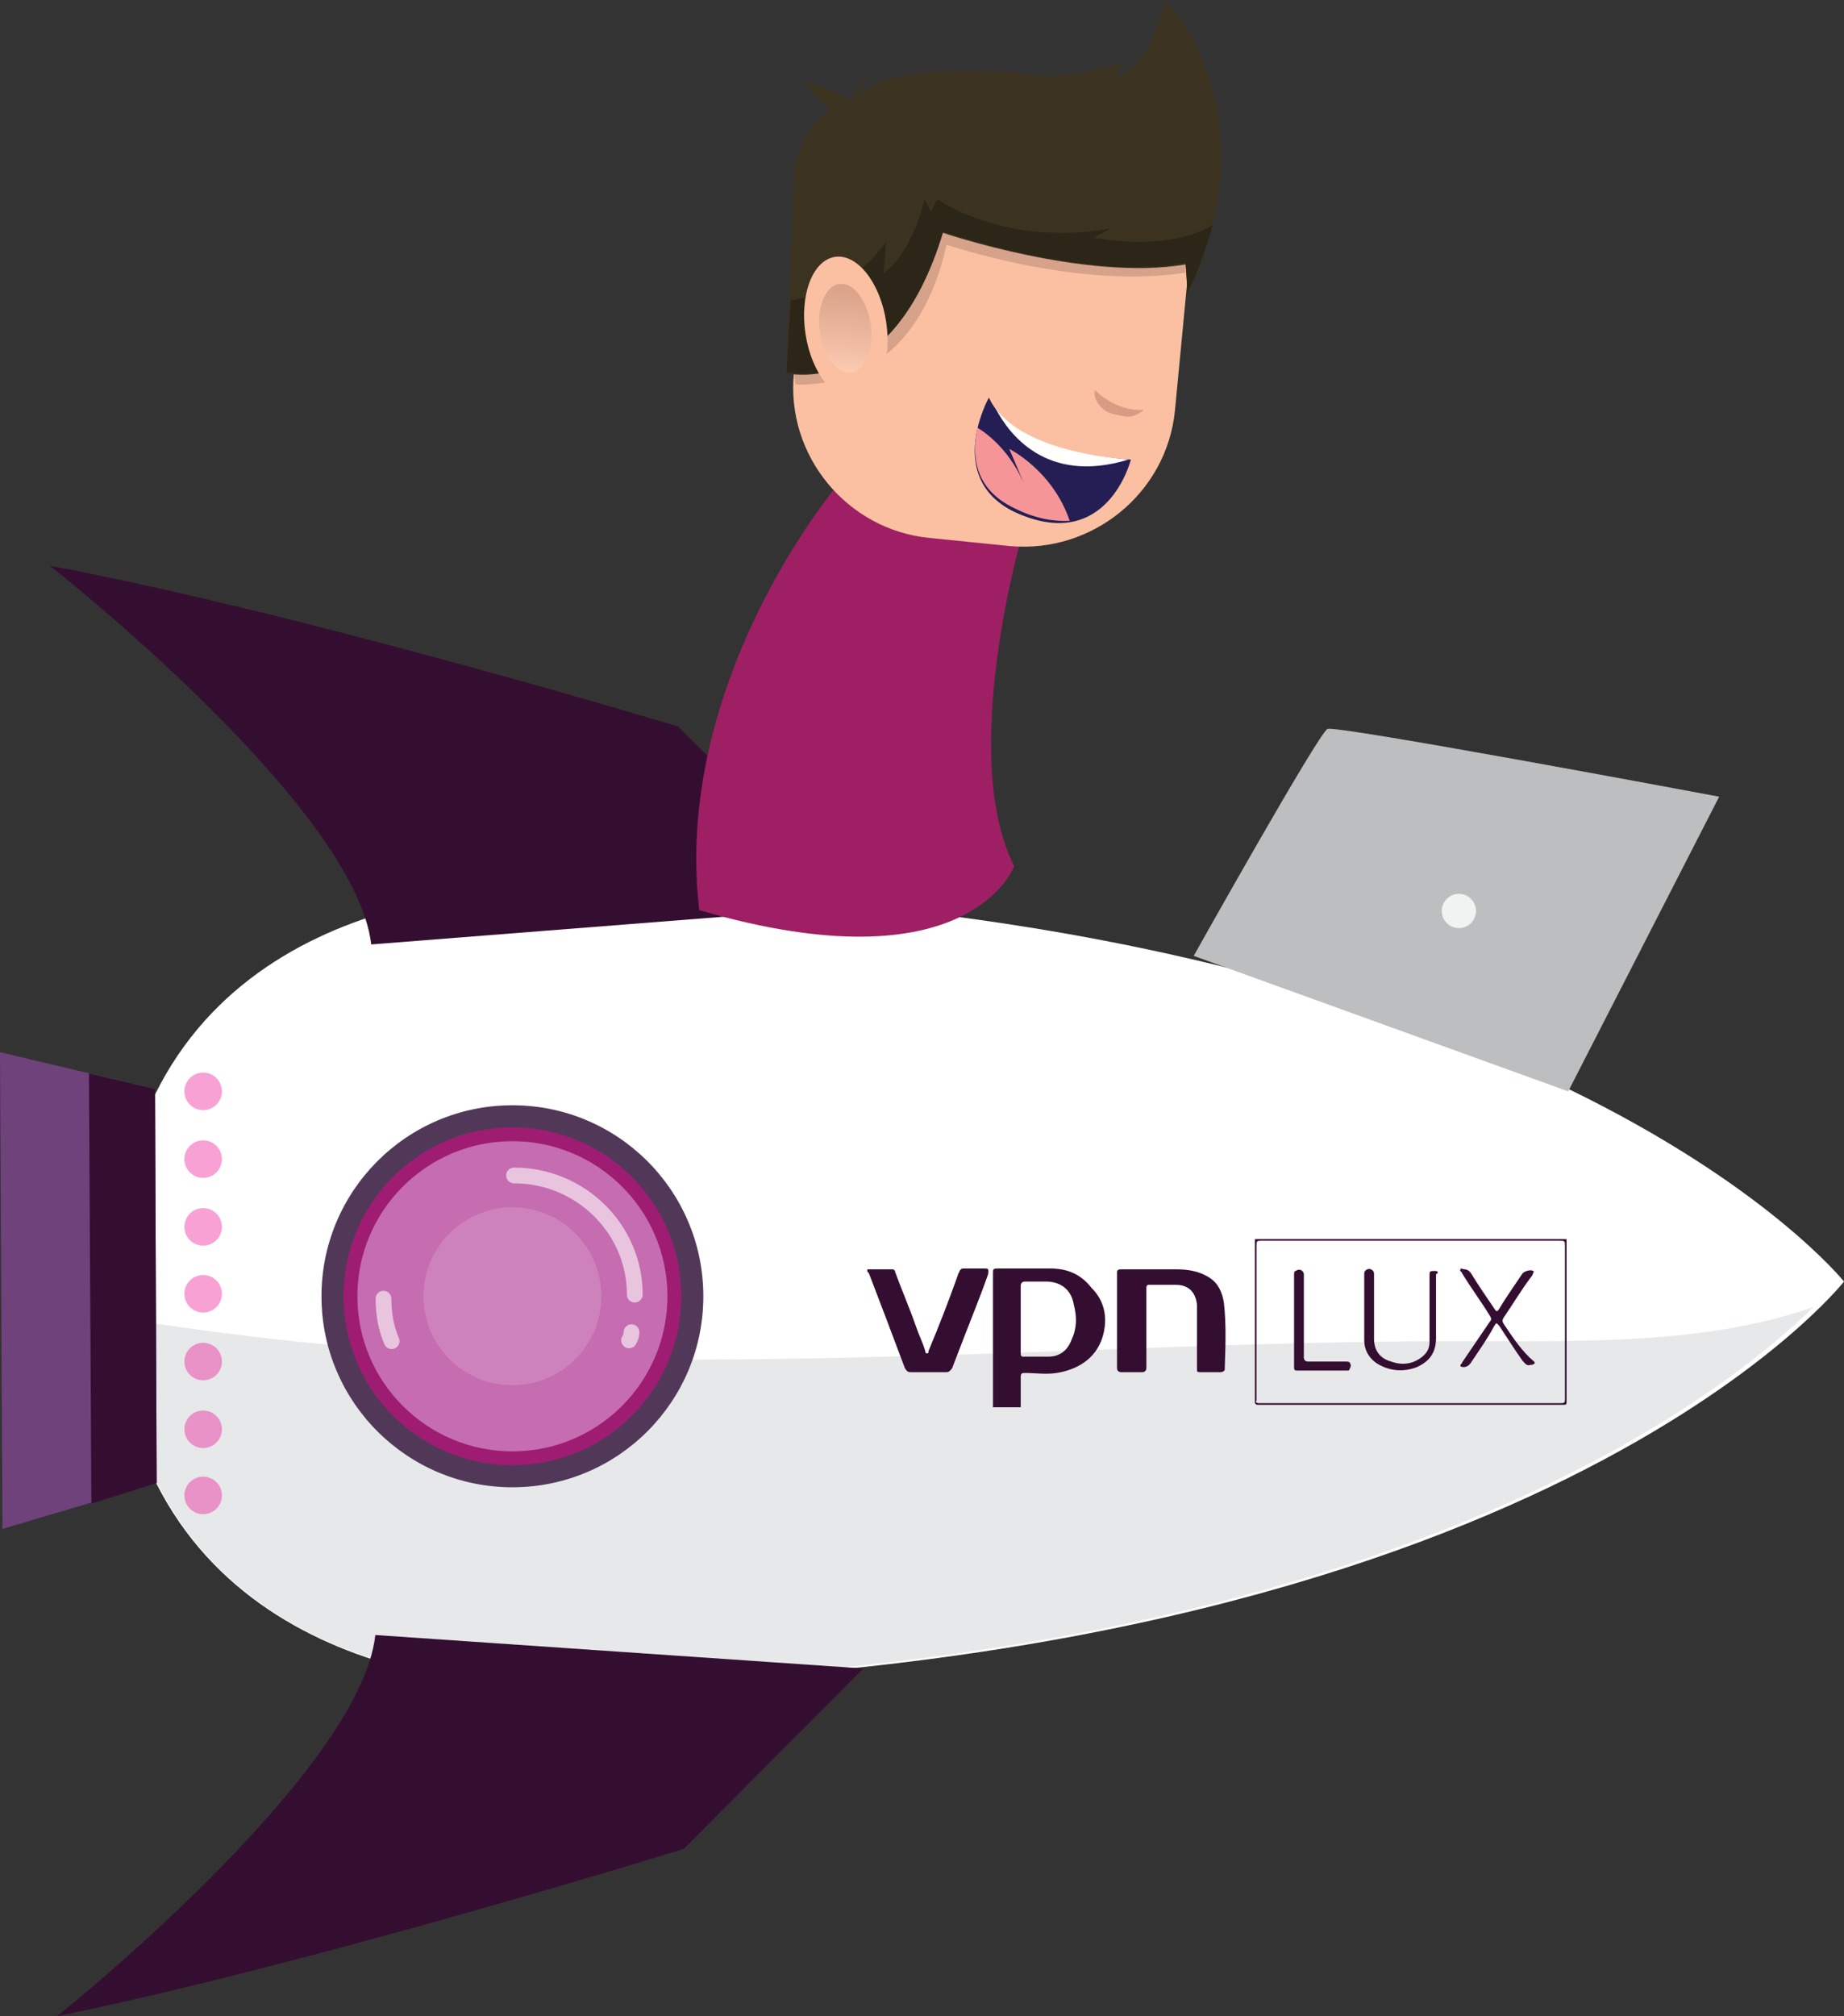
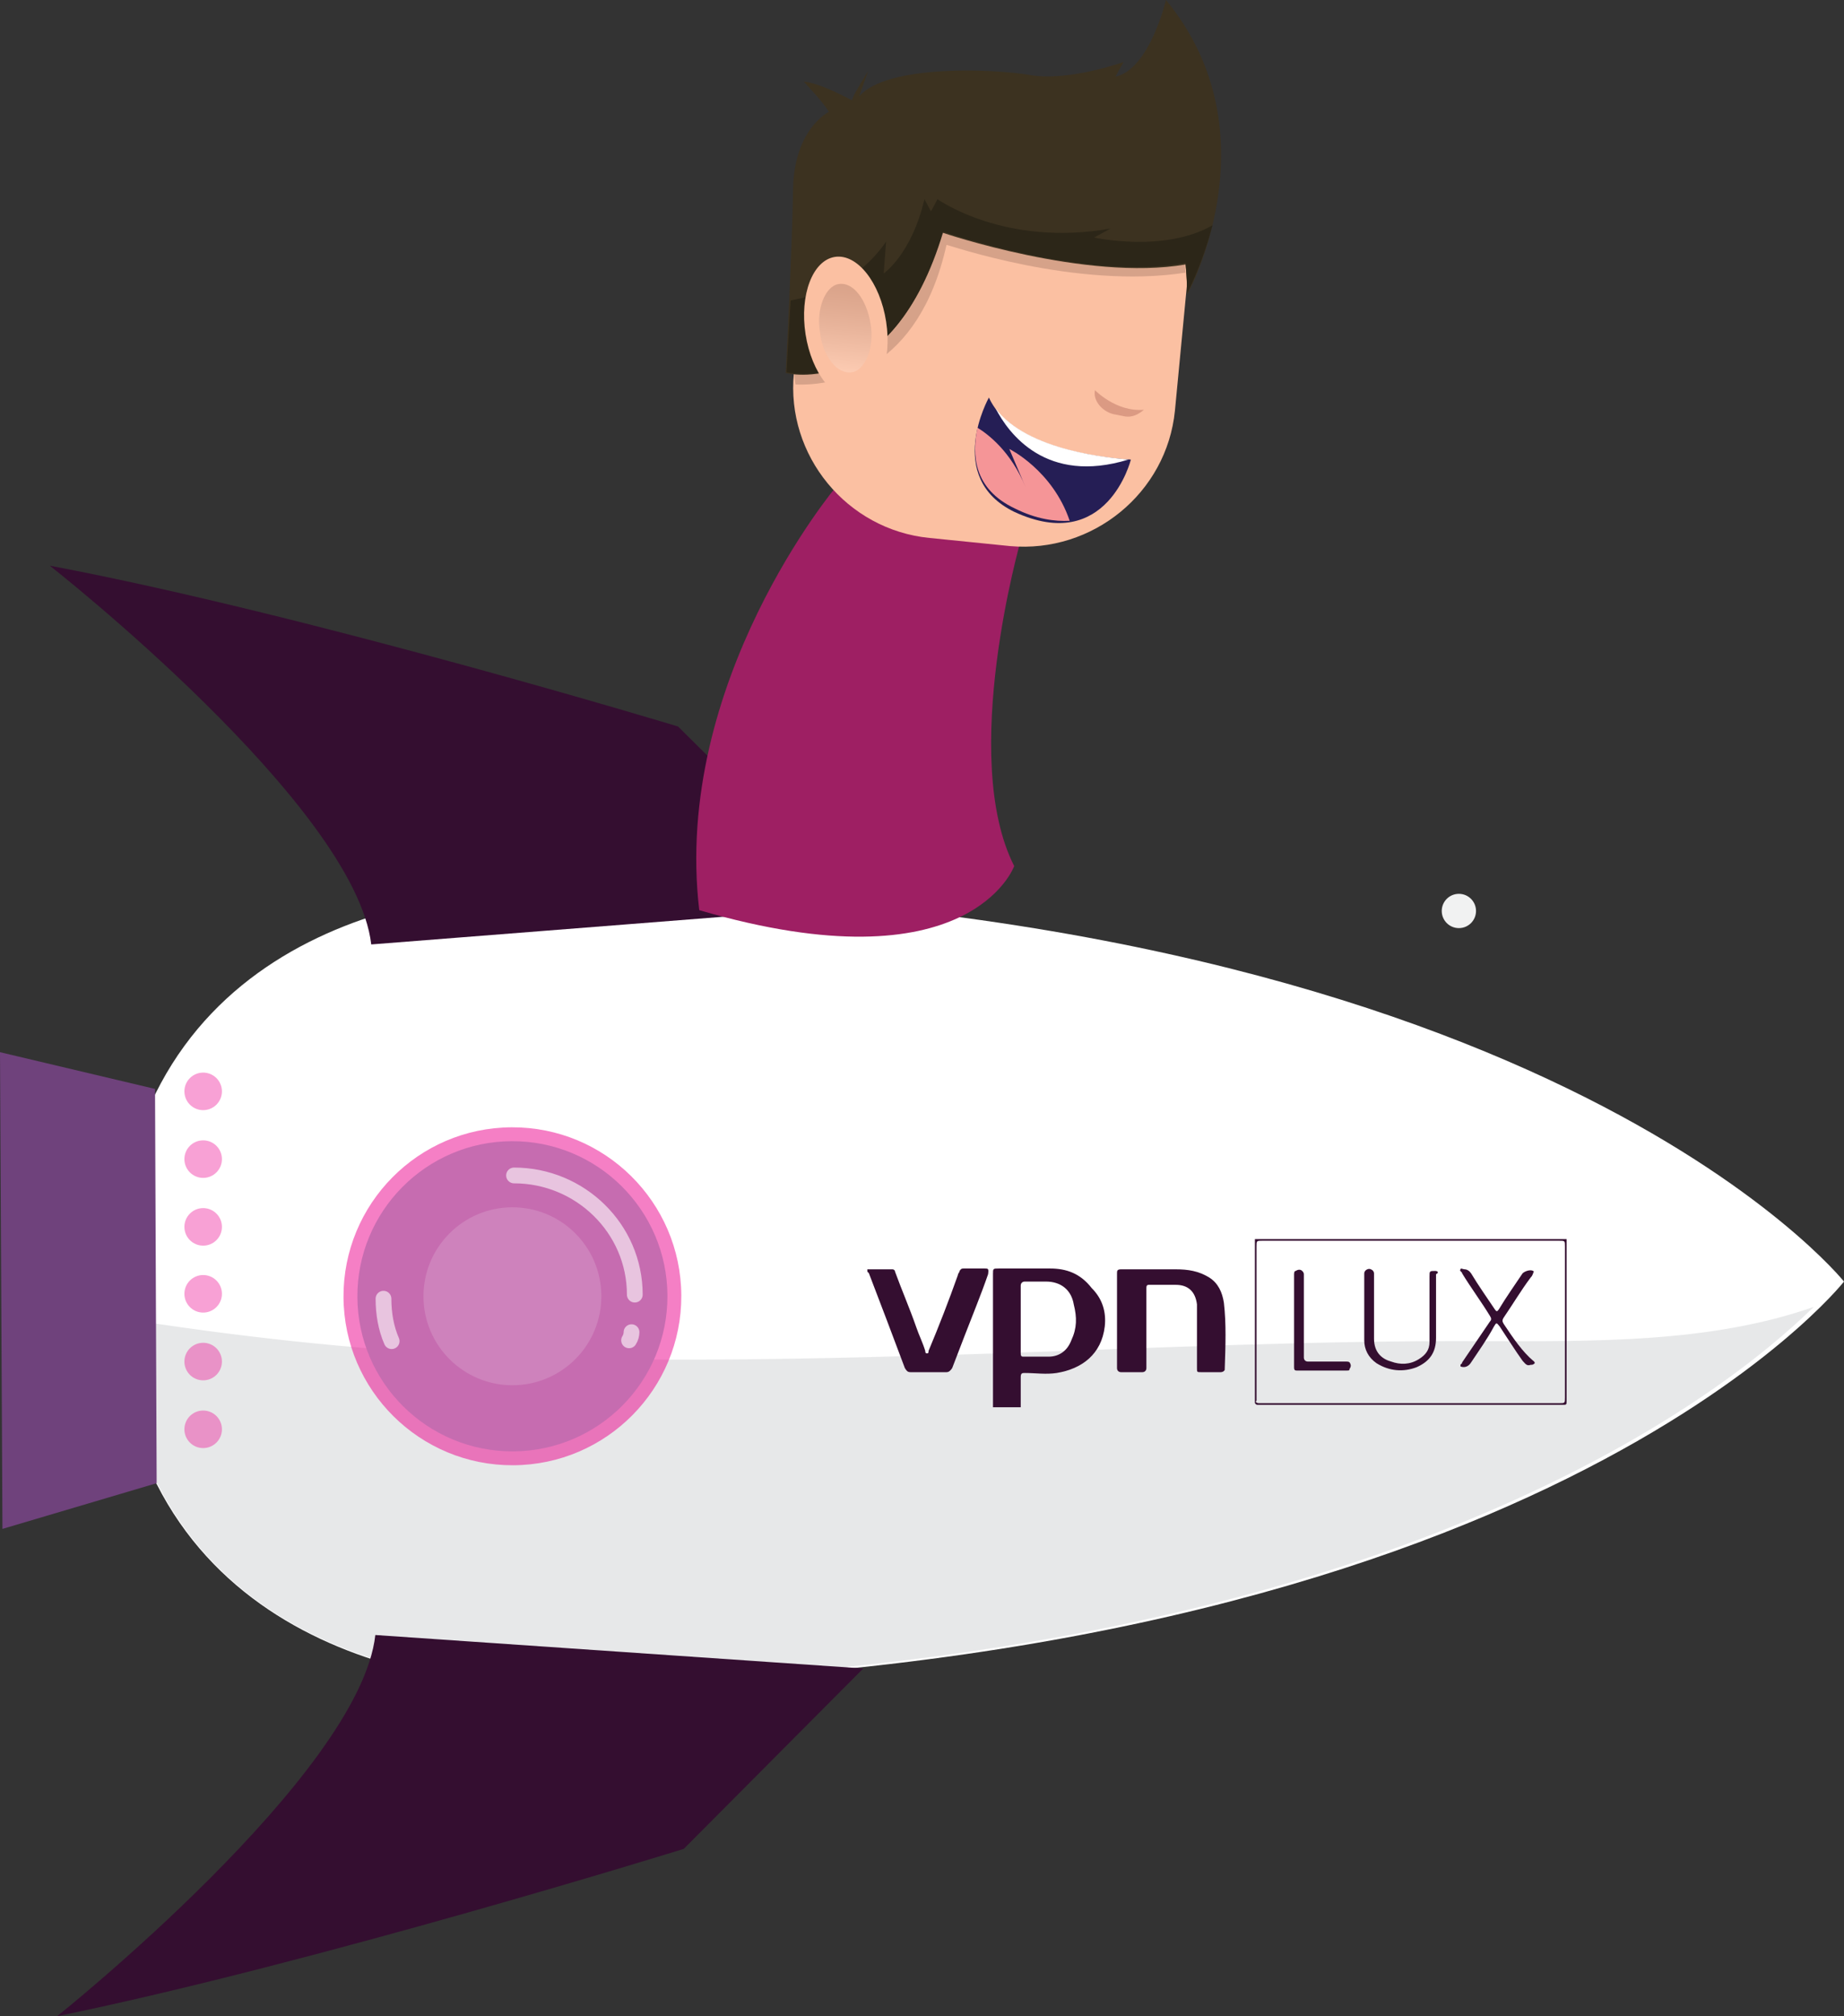
<svg xmlns="http://www.w3.org/2000/svg" width="226" height="247" version="1.1" id="Слой_1" x="0px" y="0px" viewBox="0 0 226 247" style="enable-background:new 0 0 226 247;" xml:space="preserve">
  <rect x="0" y="0" width="226" height="247" fill="#333333" stroke="none" />
  <style type="text/css">
	.st0{fill:#FFFFFF;}
	.st1{opacity:0.5;fill:#D1D3D4;enable-background:new    ;}
	.st2{fill:#513858;}
	.st3{fill:#A1D9D5;}
	.st4{opacity:0.5;fill:#EC008C;enable-background:new    ;}
	.st5{opacity:0.15;fill:#FFFFFF;enable-background:new    ;}
	
		.st6{opacity:0.6;fill:none;stroke:#FFFFFF;stroke-width:1.931;stroke-linecap:round;stroke-linejoin:round;stroke-miterlimit:10;enable-background:new    ;}
	.st7{fill:#340E30;}
	.st8{fill:#6F427C;}
	.st9{opacity:0.37;}
	.st10{fill:#EC008C;}
	.st11{fill:#BCBEC0;}
	.st12{fill:#F1F2F2;}
	.st13{fill:#9E1F63;}
	.st14{fill:#FBC0A2;}
	.st15{opacity:0.17;fill:#1F0E0E;enable-background:new    ;}
	.st16{fill:#3C3220;}
	.st17{fill:#2C2618;}
	.st18{opacity:0.17;fill:url(#SVGID_1_);enable-background:new    ;}
	.st19{fill:#DB9A83;}
	.st20{display:none;fill:#3C3220;}
	.st21{fill:#251E55;}
	.st22{fill:#F59597;}
</style>
  <g>
    <path class="st0" d="M14,158c0.2,41.3,35.1,48.8,53.5,48.5C188.6,204.7,226,157,226,157l0,0c0,0-37.7-47.2-158.8-48   C48.6,108.9,14,116.3,14,158L14,158z" />
    <path class="st1" d="M57.8,166c21.5,1,42.8,0.5,64.3-0.2c19.9-0.7,39.7-1.6,59.7-1.5c13.2,0,27.7,0.3,40.5-4.2   c-10.9,10.7-53.2,44.7-155.1,46.2c-17.9,0.3-50.9-6.7-53-44.9C28.6,163.7,43.1,165.3,57.8,166z" />
-     <ellipse transform="matrix(1 -4.682360e-003 4.682360e-003 1 -0.743 0.296)" class="st2" cx="62.8" cy="158.8" rx="23.4" ry="23.4" />
    <ellipse transform="matrix(1 -4.715692e-003 4.715692e-003 1 -0.748 0.298)" class="st3" cx="62.8" cy="158.8" rx="19" ry="19" />
    <ellipse transform="matrix(1 -4.711624e-003 4.711624e-003 1 -0.748 0.298)" class="st4" cx="62.8" cy="158.8" rx="20.7" ry="20.7" />
    <ellipse transform="matrix(1 -4.715900e-003 4.715900e-003 1 -0.748 0.298)" class="st5" cx="62.8" cy="158.8" rx="10.9" ry="10.9" />
    <path class="st6" d="M77.8,158.6c0-8.1-6.7-14.6-14.8-14.6" />
    <path class="st6" d="M77.1,164.2c0.2-0.3,0.3-0.7,0.3-1" />
    <path class="st6" d="M47,159.1c0,1.8,0.3,3.6,1,5.2" />
    <g>
      <path class="st7" d="M105.8,204.4l-22,22.1c0,0-45.1,14-76.8,20.5c0,0,37.1-29.6,39-46.7L105.8,204.4z" />
      <path class="st7" d="M105.3,111L83.1,89c0,0-45.2-13.7-77-19.7c0,0,37.4,29.3,39.4,46.4L105.3,111z" />
    </g>
    <polygon class="st8" points="0,128.9 0.3,187.3 19.2,181.7 19,133.4  " />
-     <polygon class="st7" points="10.9,131.5 19,133.4 19.2,181.7 11.2,184.2  " />
    <g>
      <path class="st7" d="M128.7,155.4c-2.1,0-4.2,0-6.3,0c-0.7,0-0.7,0-0.7,0.7c0,5.2,0,10.6,0,15.8c0,0.2,0,0.3,0,0.5    c1.1,0,2.3,0,3.4,0c0-1.3,0-2.6,0-3.7c0-0.5,0.2-0.5,0.5-0.5c1.3,0,2.6,0.2,3.9,0c3.1-0.5,5.5-2.3,5.9-5.7    c0.2-1.8-0.3-3.4-1.6-4.7C132.4,156,130.7,155.4,128.7,155.4z M131.3,164.2c-0.5,1.3-1.5,2-2.8,2c-1,0-2,0-3.1,0    c-0.3,0-0.3-0.2-0.3-0.5c0-1.3,0-2.8,0-4.1c0-1.3,0-2.6,0-4.1c0-0.3,0.2-0.5,0.5-0.5c0.8,0,1.6,0,2.6,0c1.8,0,3.1,1,3.4,2.8    C132,161.4,132,162.7,131.3,164.2z" />
      <path class="st7" d="M120.7,155.4c-0.8,0-1.8,0-2.6,0c-0.2,0-0.3,0-0.5,0.3c0,0.2-0.2,0.3-0.2,0.5c-1.1,3.1-2.3,6.2-3.6,9.3    c0,0.2,0,0.3-0.2,0.3s-0.2-0.2-0.2-0.3c-0.3-1-0.8-2-1.1-2.9c-0.8-2.3-1.8-4.6-2.6-6.8c0-0.2-0.2-0.3-0.3-0.3c-1,0-2.1,0-3.1,0    v0.2c0,0.2,0.2,0.2,0.2,0.3c1.5,3.9,2.9,7.6,4.4,11.6c0.2,0.3,0.3,0.5,0.7,0.5c1.5,0,2.9,0,4.4,0c0.3,0,0.5-0.2,0.7-0.5    c0.5-1.3,1-2.6,1.5-3.9c1-2.6,2-5,2.9-7.6C121.2,155.4,121.1,155.4,120.7,155.4z" />
      <path class="st7" d="M192,164.7c0-4.2,0-8.6,0-12.9c-12.7,0-25.5,0-38.2,0c0,0.2,0,0.2,0,0.3c0,6.5,0,13,0,19.5v0.2    c0,0.2,0.2,0.3,0.3,0.3c0.5,0,1,0,1.3,0c12,0,24.1,0,36.1,0c0.5,0,0.5,0,0.5-0.5C192,169.2,192,166.9,192,164.7z M191.8,171.2    c0,0.7,0,0.7-0.7,0.7c-11.9,0-23.6,0-35.5,0c-0.5,0-0.8,0-1.3,0c-0.3,0-0.5-0.2-0.3-0.3c0-0.3,0-0.7,0-1c0-6,0-12,0-17.9    c0-0.7,0-0.7,0.7-0.7c6,0,12.2,0,18.2,0l0,0c6,0,12.2,0,18.2,0c0.7,0,0.7,0,0.7,0.7C191.8,158.8,191.8,165,191.8,171.2z" />
      <path class="st7" d="M150,159.6c-0.2-1.3-0.7-2.4-1.8-3.1c-1.3-0.8-2.6-1-4.1-1c-2.3,0-4.4,0-6.7,0c-0.5,0-0.5,0.2-0.5,0.5    c0,2,0,3.7,0,5.7c0,2,0,3.9,0,5.9c0,0.3,0.2,0.5,0.5,0.5c0.8,0,1.6,0,2.6,0c0.3,0,0.5-0.2,0.5-0.5c0-1,0-2,0-2.9    c0-2.3,0-4.6,0-6.8c0-0.3,0-0.5,0.3-0.5c1.1,0,2.3,0,3.3,0c1.5,0,2.4,0.8,2.6,2.4c0,0.3,0,0.7,0,1c0,2.3,0,4.6,0,6.8    c0,0.5,0,0.5,0.5,0.5c0.8,0,1.6,0,2.4,0c0.3,0,0.5-0.2,0.5-0.3C150.2,164.8,150.3,162.2,150,159.6z" />
      <path class="st7" d="M175.9,155.7c-0.7,0-0.7,0-0.7,0.7c0,2.6,0,5.4,0,8c0,1-0.5,1.6-1.3,2.1c-1.1,0.7-2.3,0.7-3.4,0.3    c-1.1-0.3-2.1-1.1-2.1-2.8c0-1.3,0-2.4,0-3.7c0-1.5,0-2.8,0-4.2c0-0.2,0-0.3-0.2-0.5c-0.3-0.2-0.5-0.2-0.8,0    c-0.2,0.2-0.2,0.3-0.2,0.5c0,2.8,0,5.4,0,8.1c0,1.1,0.5,2.1,1.5,2.8c1.6,1,3.3,1.1,4.9,0.5c1.6-0.7,2.4-1.8,2.4-3.6    c0-1.3,0-2.4,0-3.7c0-1.3,0-2.8,0-4.1C176.4,155.9,176.2,155.7,175.9,155.7z" />
      <path class="st7" d="M184.3,162.2c-0.2-0.3-0.2-0.5,0-0.8c1.1-1.6,2.1-3.3,3.3-4.9c0.2-0.2,0.2-0.3,0.3-0.5c0-0.2,0.2-0.2,0-0.3    c-0.3-0.2-1,0-1.3,0.3c-1,1.5-2,2.9-2.9,4.4c-0.2,0.3-0.3,0.3-0.5,0c-1-1.5-2-2.9-2.9-4.4c-0.2-0.3-0.5-0.5-0.8-0.5    c-0.2,0-0.5-0.2-0.5,0c-0.2,0.2,0.2,0.3,0.2,0.5c1.1,1.8,2.3,3.4,3.4,5.2c0.2,0.3,0.2,0.5,0,0.7c-1.1,1.6-2.3,3.4-3.4,5    c0,0.2-0.2,0.2-0.2,0.3s0,0.2,0,0.2c0.5,0.2,1,0,1.3-0.5c1-1.5,2-2.9,2.8-4.4c0.3-0.5,0.3-0.5,0.7,0c1,1.5,1.8,2.8,2.8,4.2    c0.3,0.3,0.5,0.7,1,0.5c0.2,0,0.3,0,0.5-0.2c0-0.2-0.2-0.3-0.2-0.3C186.6,165.6,185.5,164,184.3,162.2z" />
      <path class="st7" d="M165,166.8c-1.6,0-3.3,0-4.7,0c-0.3,0-0.5-0.2-0.5-0.5c0-1.5,0-2.9,0-4.4c0-2,0-3.7,0-5.7    c0-0.2,0-0.3-0.2-0.5c-0.2-0.2-0.5-0.2-0.8,0c-0.2,0-0.2,0.3-0.2,0.5c0,1.8,0,3.7,0,5.5l0,0c0,2,0,3.7,0,5.7c0,0.3,0,0.5,0.3,0.5    c2.1,0,4.1,0,6.2,0c0.2,0,0.3,0,0.3-0.2c0.2-0.3,0.2-0.5,0-0.8C165.3,166.8,165.1,166.8,165,166.8z" />
    </g>
    <g class="st9">
      <circle class="st10" cx="24.9" cy="133.7" r="2.3" />
      <circle class="st10" cx="24.9" cy="142" r="2.3" />
      <circle class="st10" cx="24.9" cy="150.3" r="2.3" />
      <circle class="st10" cx="24.9" cy="158.5" r="2.3" />
      <circle class="st10" cx="24.9" cy="166.8" r="2.3" />
      <circle class="st10" cx="24.9" cy="175.1" r="2.3" />
-       <circle class="st10" cx="24.9" cy="183.2" r="2.3" />
    </g>
-     <path class="st11" d="M146.3,117.1c0,0,15.3-27.3,16.4-27.8c1.1-0.5,48,8.3,48,8.3l-18.5,36.1L146.3,117.1z" />
    <circle class="st12" cx="178.8" cy="111.6" r="2.1" />
    <path class="st13" d="M125.1,66.2c0,0-7.6,26.5-0.8,39.9c0,0-5.4,15.1-38.6,5.4c-3.3-28,16.8-51.9,16.8-51.9L125.1,66.2z" />
    <path class="st14" d="M123.8,66.9l-9.9-1c-10.1-1-17.6-10.1-16.6-20.2l1.5-15.5c1-10.1,10.1-17.6,20.2-16.6l9.9,0.8   c10.1,1,17.6,10.1,16.6,20.2L144,50.3C143,60.4,133.9,67.8,123.8,66.9z" />
    <path class="st15" d="M145.3,33.4c-0.7-9.8-8.5-18.1-18.5-19l-5.9-0.5c-11.1-1.1-21.2,7.2-22.3,18.4l-1.1,11.4   c-0.2,1.1-0.2,2.3,0,3.4c5,0.2,15.1-1.8,18.5-17.1C116,29.9,131.8,35.5,145.3,33.4z" />
    <path class="st16" d="M96.3,45.7c0,0,13,3.4,19.2-17.2c0,0,17.6,6,29.8,3.9c0,0,0.2,2,0.2,3.7c0,0,10.9-19.7-2.6-36.1   c0,0-2,8.5-6.2,9.4l1-1.8c0,0-6.7,2.4-11.4,1.6c-4.7-0.8-17.6-1.3-21,2.6l1.1-3.1c0,0-1.6,2.6-1.8,3.1c-0.2,0.5-0.2,0.5-0.2,0.5   s-3.7-2.1-5.9-2.3c0,0,2.3,2.4,3.1,3.7c0,0-4.2,2-4.4,9.3C97.1,30.3,96.3,45.7,96.3,45.7z" />
    <path class="st17" d="M145.3,32.2c0,0,0.2,2,0.2,3.7c0,0,1.8-3.3,3.1-8.3c-5.9,3.4-14.5,1.5-14.5,1.5l2-1.1   c-13,2.3-21.2-3.6-21.2-3.6l-0.8,1.5l-0.8-1.5c-1.6,6.8-5,9.1-5,9.1l0.3-3.9c-3.6,5.2-8.8,6.7-11.7,7.2c-0.3,4.9-0.5,8.8-0.5,8.8   s13,3.4,19.2-17.2C115.5,28.3,132.9,34.5,145.3,32.2z" />
    <ellipse transform="matrix(0.988 -0.152 0.152 0.988 -4.901 16.211)" class="st14" cx="103.7" cy="40.2" rx="5" ry="8.8" />
    <linearGradient id="SVGID_1_" gradientUnits="userSpaceOnUse" x1="131.657" y1="239.301" x2="131.657" y2="250.04" gradientTransform="matrix(0.995 9.693220e-002 9.693220e-002 -0.995 -51.105 270.882)">
      <stop offset="0" style="stop-color:#FFFFFF" />
      <stop offset="0.186" style="stop-color:#D2CACA" />
      <stop offset="0.481" style="stop-color:#8E7C7C" />
      <stop offset="0.725" style="stop-color:#5D4342" />
      <stop offset="0.904" style="stop-color:#3F1F1E" />
      <stop offset="1" style="stop-color:#331211" />
    </linearGradient>
    <path class="st18" d="M106.7,39.7c0.5,2.9-0.7,5.7-2.3,5.9c-1.8,0.3-3.6-2-3.9-4.9c-0.5-2.9,0.7-5.7,2.3-5.9   C104.5,34.5,106.2,36.6,106.7,39.7z" />
    <path class="st19" d="M136.8,50.8l1,0.2c1,0.2,1.8-0.3,2.4-0.8c-3.4,0.3-6-2.4-6-2.4C133.9,49.1,135.2,50.6,136.8,50.8z" />
    <ellipse transform="matrix(9.693133e-002 -0.995 0.995 9.693133e-002 77.625 163.987)" class="st20" cx="129.2" cy="39.2" rx="4.9" ry="2.3" />
    <ellipse transform="matrix(9.693133e-002 -0.995 0.995 9.693133e-002 89.369 180.165)" class="st20" cx="144" cy="40.8" rx="4.7" ry="1.3" />
    <path class="st21" d="M138.6,56.3c0,0-14.2-0.5-17.4-7.6c0,0-5.5,9.8,3.1,14C135.7,68,138.6,56.3,138.6,56.3z" />
    <path class="st22" d="M123.7,55l2,4.7c-1.8-4.4-4.6-6.5-5.9-7.3c-0.7,3.3-0.5,7.5,4.6,9.9c2.6,1.3,4.9,1.6,6.7,1.5   C129,57.6,123.7,55,123.7,55z" />
    <path class="st0" d="M122,50c1.6,3.1,6.2,9.4,16.3,6.3C136.3,56.1,125.9,55.3,122,50z" />
  </g>
</svg>